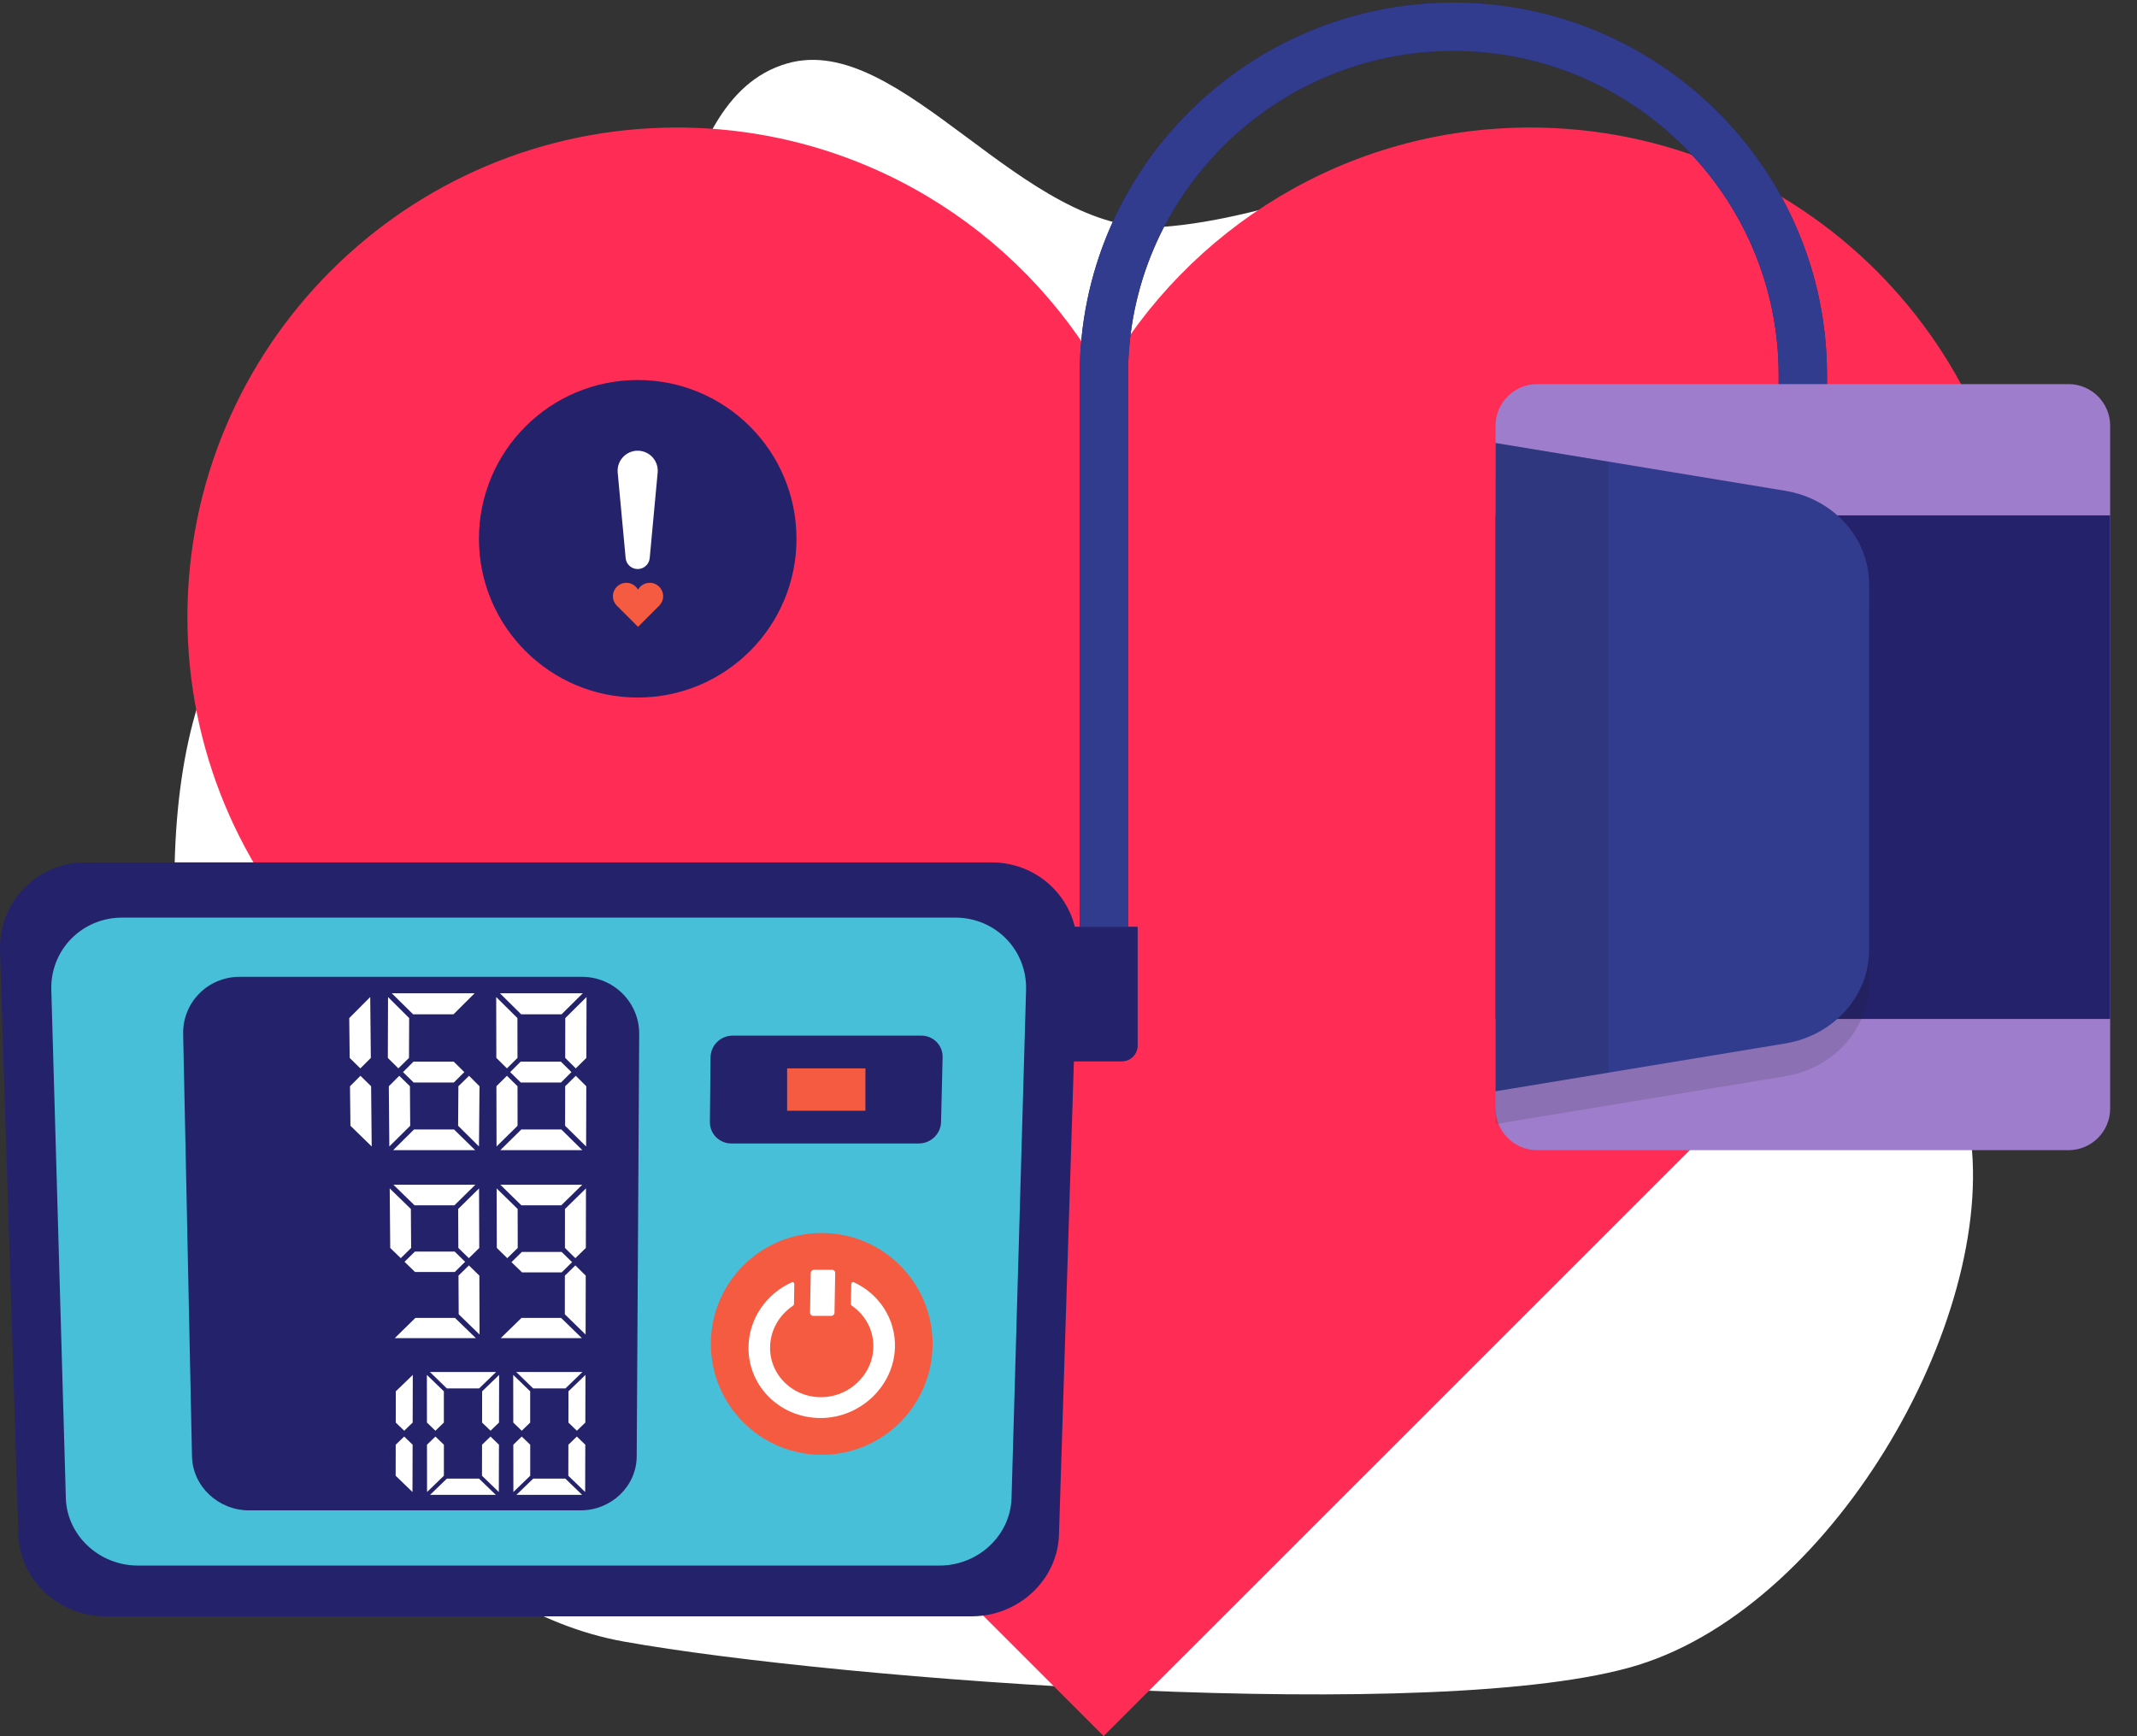
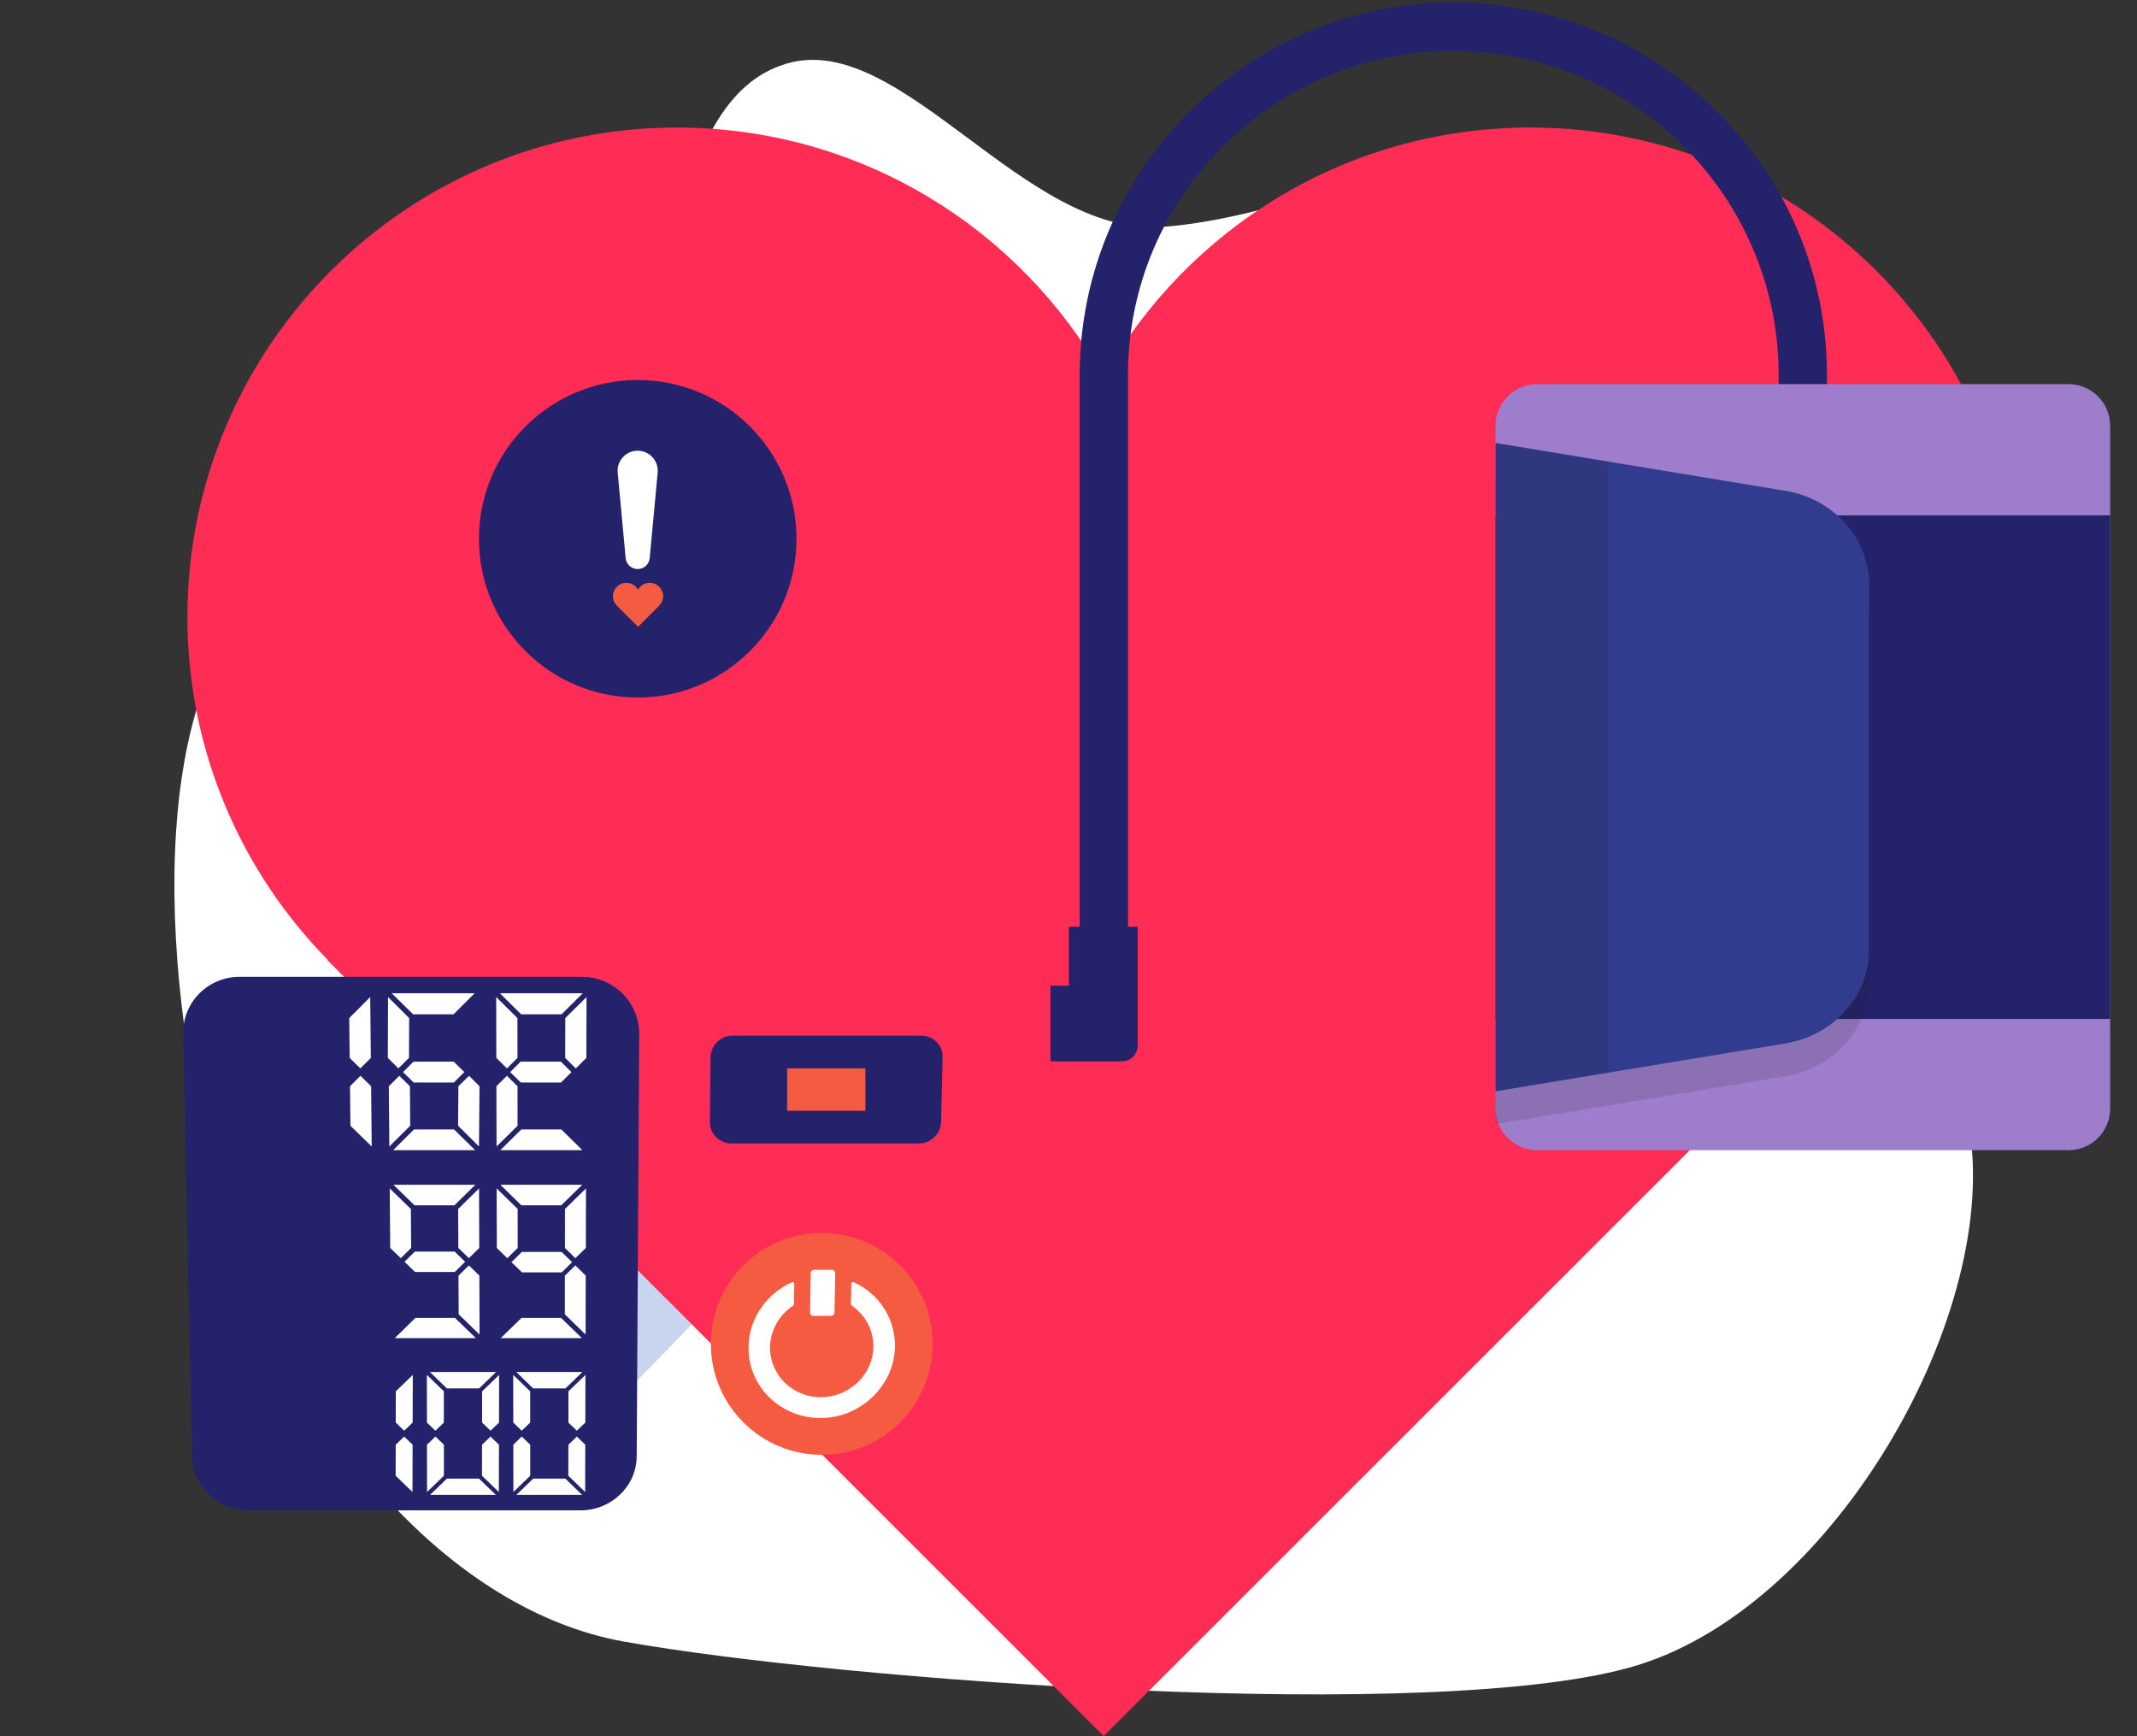
<svg xmlns="http://www.w3.org/2000/svg" width="821" height="667" viewBox="0 0 821 667" fill="none">
  <rect x="0" y="0" width="821" height="667" fill="#333333" stroke="none" />
  <path d="M446.307 87.189C393.343 90.861 346.224 11.619 302.338 24.396C253.385 38.646 261.878 131.389 221.626 175.783C171.448 231.122 138.042 183.885 95.699 233.228C52.918 283.082 64.816 399.235 87.231 468.098C114.013 550.38 173.267 618.823 239.679 630.699C322.157 645.453 554.349 662.924 629.263 639.733C705.926 616.001 769.289 502.843 756.302 431.964C745.146 371.079 702.375 226.258 683.094 164.749C630.344 -3.54 531.452 81.29 446.307 87.195V87.189Z" fill="white" />
  <path fill-rule="evenodd" clip-rule="evenodd" d="M158 307.341L280.012 337.933L402 368.5L314.483 458.646L226.942 548.817L192.471 428.079L158 307.341Z" fill="#C7D6EE" />
  <path d="M419.645 147.279L424 155L428.355 147.279C459.761 91.601 519.447 54 587.913 54C689.018 54 771 135.924 771 237.027C771 286.946 750.998 332.14 718.601 365.177L710.264 373.678H710.343L424 659.93L137.657 373.678H137.736L129.399 365.177C97.002 332.14 77 286.946 77 237.027C77 135.959 158.983 54 260.087 54C328.588 54 388.239 91.601 419.645 147.279Z" fill="#FF2D55" stroke="#FF2D55" stroke-width="10" />
  <path d="M410.718 378.808V356.133H414.801V144.029C414.801 65.155 479.202 0.987 558.345 0.987C637.501 0.987 701.888 65.155 701.888 144.029V184.766H683.329V144.029C683.329 75.392 627.253 19.552 558.345 19.552C489.423 19.552 433.361 75.392 433.361 144.029V356.133H437.006V401.749C437.006 405.051 434.329 407.716 431.041 407.716H403.6V378.795H410.718V378.808Z" fill="#24226A" />
-   <path d="M701.915 184.779V144.042C701.915 65.168 637.514 1 558.372 1C479.216 1 414.828 65.168 414.828 144.042V393.395H433.387V144.042C433.387 75.405 489.463 19.565 558.372 19.565C627.293 19.565 683.356 75.405 683.356 144.042V184.779H701.915Z" fill="#323C8E" />
  <path d="M590.572 441.902H794.687C803.523 441.902 810.687 434.739 810.687 425.902V163.583C810.687 154.746 803.523 147.583 794.687 147.583H590.572C581.735 147.583 574.572 154.746 574.572 163.583V425.902C574.572 434.739 581.735 441.902 590.572 441.902Z" fill="#9D7DCC" />
  <path d="M574.572 391.485L810.687 391.485V198.013L574.572 198.013V391.485Z" fill="#24226A" />
  <path opacity="0.14" d="M574.571 431.864L685.821 413.511C704.487 410.435 718.088 395.265 718.088 377.522V237.145C718.088 219.416 704.474 204.232 685.821 201.156L574.571 182.803V431.851V431.864Z" fill="#231F20" />
  <path d="M574.571 419.266L685.821 400.913C704.487 397.837 718.088 382.667 718.088 364.924V224.547C718.088 206.818 704.474 191.634 685.821 188.558L574.571 170.205V419.253V419.266Z" fill="#323C8E" />
  <path opacity="0.14" d="M574.571 170.219V419.266L617.947 412.105V177.379L574.571 170.219Z" fill="#231F20" />
  <path d="M410.718 378.808V356.133H437.006V401.749C437.006 405.051 434.329 407.716 431.041 407.716H403.6V378.795H410.718V378.808Z" fill="#24226A" />
-   <path d="M373.308 621H40.618C22.642 621 7.635 607.037 7.092 589.732L0.013 365.203C-0.57 346.545 14.184 331.335 32.982 331.335H380.944C399.742 331.335 414.496 346.545 413.913 365.203L406.834 589.732C406.291 607.037 391.284 621 373.308 621Z" fill="#24226A" />
-   <path d="M25.294 575.556L19.713 380.333C19.275 365.017 31.445 352.552 46.902 352.552H367.011C382.469 352.552 394.638 365.017 394.201 380.333L388.62 575.556C388.209 589.904 375.827 601.494 360.953 601.494H52.96C38.086 601.494 25.705 589.904 25.294 575.556Z" fill="#47BFD9" />
  <path d="M315.694 558.941C339.218 558.941 358.288 539.865 358.288 516.334C358.288 492.803 339.218 473.728 315.694 473.728C292.17 473.728 273.101 492.803 273.101 516.334C273.101 539.865 292.17 558.941 315.694 558.941Z" fill="#F55B41" />
  <path d="M352.986 439.33H281.015C276.389 439.33 272.69 435.643 272.73 431.081L272.982 406.218C273.035 401.616 276.839 397.89 281.492 397.89H353.914C358.567 397.89 362.252 401.616 362.133 406.218L361.536 431.081C361.43 435.643 357.599 439.33 352.973 439.33H352.986Z" fill="#24226A" />
  <path d="M332.477 410.475H302.397V426.745H332.477V410.475Z" fill="#F55B41" />
  <path d="M343.825 517.846C344.183 506.707 337.674 497.053 328.01 492.637C327.572 492.438 327.068 492.77 327.055 493.234L326.909 500.952C326.909 501.243 327.042 501.495 327.281 501.668C332.981 505.58 336.401 512.369 335.341 519.888C334.108 528.64 326.644 535.708 317.63 536.676C305.685 537.962 295.703 528.932 295.849 517.58C295.942 510.99 299.415 505.182 304.638 501.681C304.877 501.522 305.036 501.257 305.036 500.965L305.155 493.247C305.155 492.783 304.665 492.452 304.227 492.651C294.497 497.027 287.683 506.574 287.563 517.594C287.378 533.082 300.489 545.494 316.556 544.778C331.204 544.128 343.361 532.154 343.812 517.859L343.825 517.846Z" fill="white" />
  <path d="M312.738 487.877H319.658C320.347 487.877 320.891 488.42 320.877 489.083L320.599 504.36C320.599 505.023 320.029 505.566 319.339 505.566H312.433C311.757 505.566 311.2 505.023 311.213 504.36L311.465 489.083C311.465 488.42 312.035 487.877 312.724 487.877H312.738Z" fill="white" />
  <path d="M222.99 580.29H95.686C83.822 580.29 73.998 571.021 73.76 559.537L70.366 397.267C70.114 385.147 79.845 375.294 92.094 375.294H223.507C235.757 375.294 245.633 385.147 245.567 397.267L244.612 559.537C244.546 571.021 234.868 580.29 223.004 580.29H222.99Z" fill="#24226A" />
  <path d="M134.343 406.457L138.44 410.475L142.47 406.457L142.231 383.065L134.171 391.154L134.343 406.457Z" fill="white" />
  <path d="M138.48 413.326L134.463 417.344L134.635 432.527L142.801 440.483L142.576 417.344L138.48 413.326Z" fill="white" />
  <path d="M150.516 381.633L158.722 389.709H174.219L182.332 381.633H150.516Z" fill="white" />
  <path d="M174.312 407.889H158.855L154.838 411.907L158.921 415.912H174.352L178.382 411.907L174.312 407.889Z" fill="white" />
  <path d="M215.474 407.889H200.017L196 411.907L200.083 415.912H215.514L219.544 411.907L215.474 407.889Z" fill="white" />
  <path d="M174.431 433.946H159.054L151.033 441.902H182.558L174.431 433.946Z" fill="white" />
  <path d="M157.489 417.344L153.393 413.326L149.376 417.344L149.575 440.483L157.595 432.527L157.489 417.344Z" fill="white" />
  <path d="M176.106 417.344L180.202 413.326L184.219 417.344L184.02 440.483L176 432.527L176.106 417.344Z" fill="white" />
  <path d="M157.126 406.457L153.043 410.475L149 406.457L149.079 383.065L157.192 391.154L157.126 406.457Z" fill="white" />
  <path d="M194.754 410.475L198.81 406.457L198.784 391.154L190.631 383.065L190.684 406.457L194.754 410.475Z" fill="white" />
  <path d="M192.076 381.633L200.229 389.709H215.726L223.892 381.633H192.076Z" fill="white" />
  <path d="M215.659 433.946H200.281L192.208 441.902H223.732L215.659 433.946Z" fill="white" />
  <path d="M198.823 417.344L194.753 413.326L190.71 417.344L190.763 440.483L198.836 432.527L198.823 417.344Z" fill="white" />
  <path d="M217.145 406.457L221.201 410.475L225.271 406.457L225.337 383.065L217.171 391.154L217.145 406.457Z" fill="white" />
-   <path d="M221.201 413.326L217.131 417.344L217.104 432.527L225.178 440.483L225.244 417.344L221.201 413.326Z" fill="white" />
  <path d="M153.976 483.395L157.953 479.47L157.847 464.498L149.721 456.595L149.92 479.47L153.976 483.395Z" fill="white" />
  <path d="M151.152 455.189L159.265 463.093H174.577L182.61 455.189H151.152Z" fill="white" />
  <path d="M174.67 480.862H159.398L155.408 484.787L159.451 488.712H174.71L178.7 484.787L174.67 480.862Z" fill="white" />
  <path d="M215.762 481H200.49L196.5 484.925L200.543 488.85H215.802L219.792 484.925L215.762 481Z" fill="white" />
  <path d="M174.802 506.349H159.584L151.656 514.12H182.823L174.802 506.349Z" fill="white" />
  <path d="M176.089 479.47L180.132 483.395L184.122 479.47L184.043 456.595L176.022 464.498L176.089 479.47Z" fill="white" />
  <path d="M180.145 486.179L176.142 490.105L176.221 504.956L184.241 512.74L184.162 490.105L180.145 486.179Z" fill="white" />
  <path d="M194.886 483.395L198.903 479.47L198.876 464.498L190.803 456.595L190.869 479.47L194.886 483.395Z" fill="white" />
  <path d="M192.234 455.189L200.308 463.093H215.619L223.693 455.189H192.234Z" fill="white" />
  <path d="M215.566 506.349H200.348L192.367 514.12H223.547L215.566 506.349Z" fill="white" />
  <path d="M217.038 479.47L221.042 483.395L225.072 479.47L225.125 456.595L217.051 464.498L217.038 479.47Z" fill="white" />
  <path d="M221.041 486.179L217.011 490.105L216.998 504.956L224.979 512.74L225.032 490.105L221.041 486.179Z" fill="white" />
  <path d="M200.44 549.698L203.688 546.555V534.554L197.166 528.242L197.193 546.555L200.44 549.698Z" fill="white" />
  <path d="M198.319 527.115L204.842 533.44H217.237L223.772 527.115H198.319Z" fill="white" />
  <path d="M217.184 568.09H204.855L198.386 574.336H223.653L217.184 568.09Z" fill="white" />
  <path d="M203.702 555.068L200.441 551.926L197.206 555.068L197.233 573.235L203.702 566.99V555.068Z" fill="white" />
  <path d="M218.377 546.555L221.625 549.698L224.873 546.555L224.926 528.242L218.39 534.554L218.377 546.555Z" fill="white" />
  <path d="M221.611 551.926L218.363 555.068L218.337 566.99L224.806 573.235L224.859 555.068L221.611 551.926Z" fill="white" />
  <path d="M167.274 549.698L170.522 546.555V534.554L164 528.242L164.027 546.555L167.274 549.698Z" fill="white" />
  <path d="M165.153 527.115L171.676 533.44H184.071L190.606 527.115H165.153Z" fill="white" />
  <path d="M184.018 568.09H171.689L165.22 574.336H190.487L184.018 568.09Z" fill="white" />
  <path d="M170.536 555.068L167.275 551.926L164.04 555.068L164.067 573.235L170.536 566.99V555.068Z" fill="white" />
  <path d="M185.211 546.555L188.459 549.698L191.707 546.555L191.76 528.242L185.224 534.554L185.211 546.555Z" fill="white" />
  <path d="M152.04 546.555L155.288 549.698L158.536 546.555L158.589 528.242L152.053 534.554L152.04 546.555Z" fill="white" />
  <path d="M188.445 551.926L185.197 555.068L185.171 566.99L191.64 573.235L191.693 555.068L188.445 551.926Z" fill="white" />
  <path d="M155.274 551.926L152.027 555.068L152 566.99L158.469 573.235L158.522 555.068L155.274 551.926Z" fill="white" />
  <circle cx="245" cy="207" r="61" fill="#24226A" />
  <g clip-path="url(#clip0_3117_243)">
    <path d="M254.764 229.065C254.764 226.222 252.455 223.918 249.609 223.918C247.681 223.918 246 224.976 245.116 226.541C244.232 224.976 242.553 223.918 240.624 223.918C237.777 223.918 235.469 226.223 235.469 229.065C235.469 230.469 236.032 231.74 236.944 232.669H236.937L245.116 240.836L253.295 232.669H253.288C254.2 231.74 254.764 230.469 254.764 229.065Z" fill="#F55B41" />
  </g>
  <path d="M237.31 181.587C236.889 177.067 240.446 173.164 244.985 173.164C249.525 173.164 253.081 177.067 252.661 181.587L249.607 214.42C249.385 216.806 247.382 218.631 244.985 218.631C242.589 218.631 240.586 216.806 240.364 214.42L237.31 181.587Z" fill="white" />
  <defs>
    <clipPath id="clip0_3117_243">
      <rect width="19.295" height="16.918" fill="white" transform="translate(235.469 223.918)" />
    </clipPath>
  </defs>
</svg>